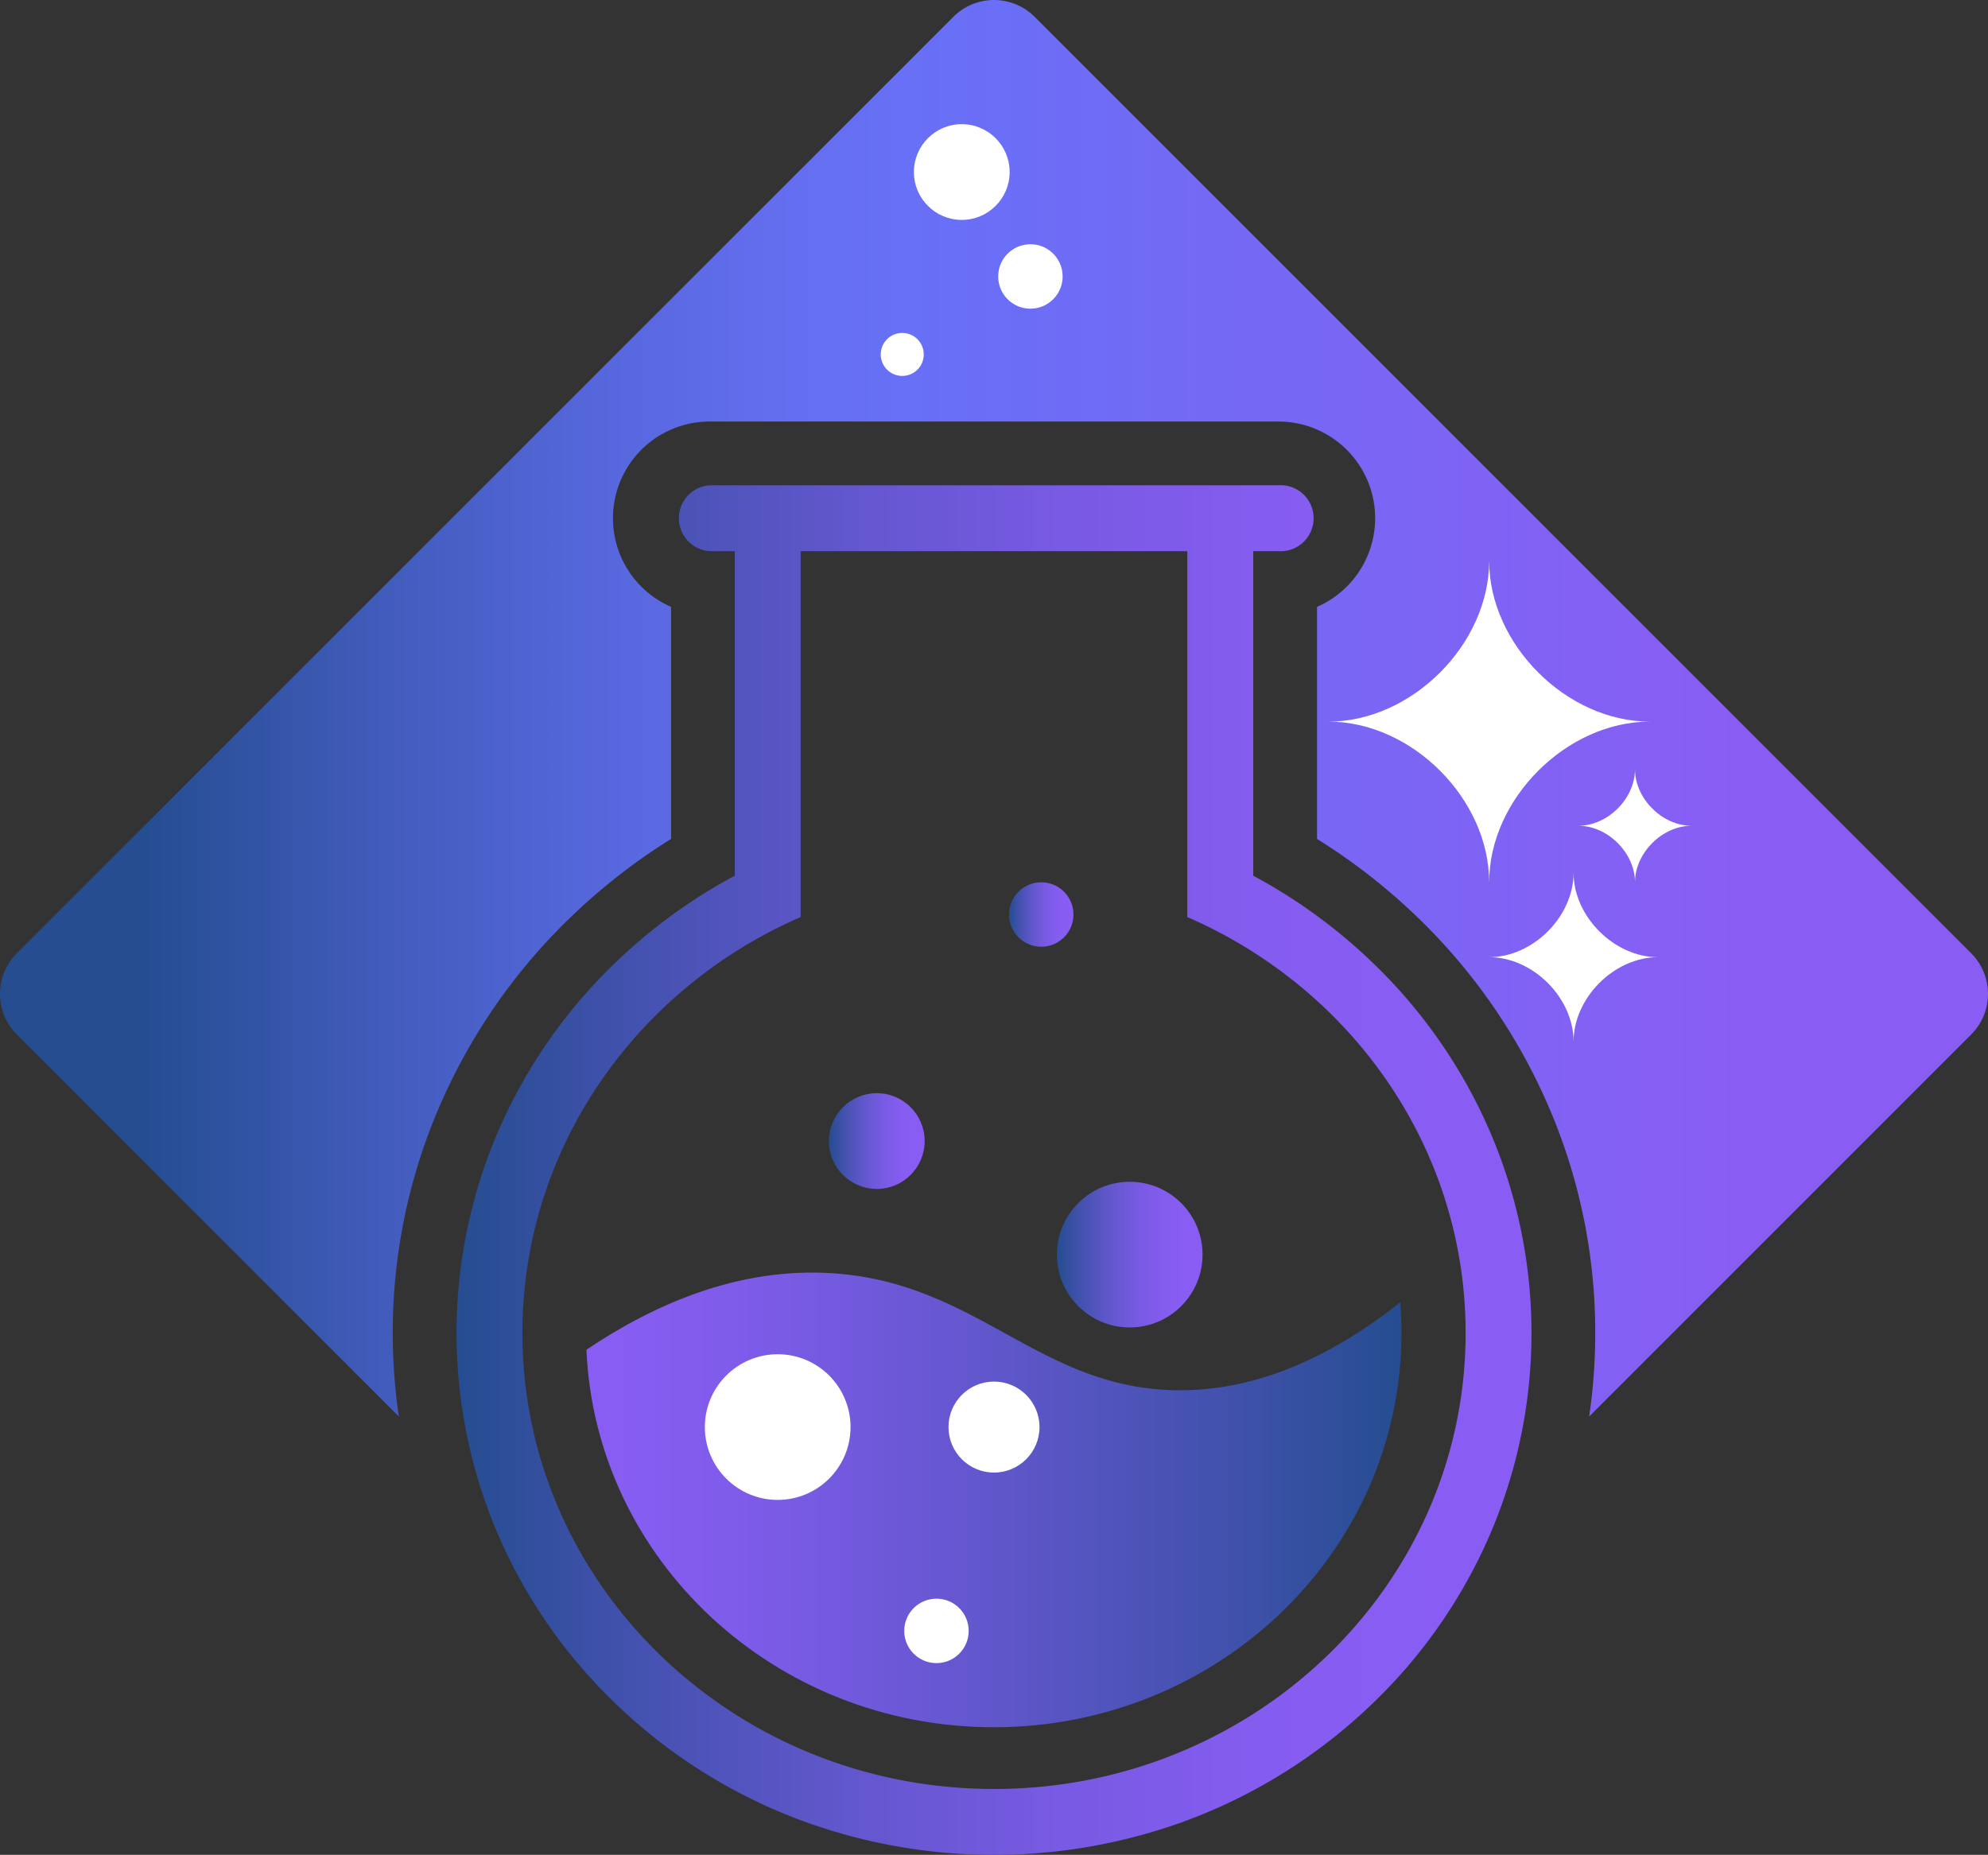
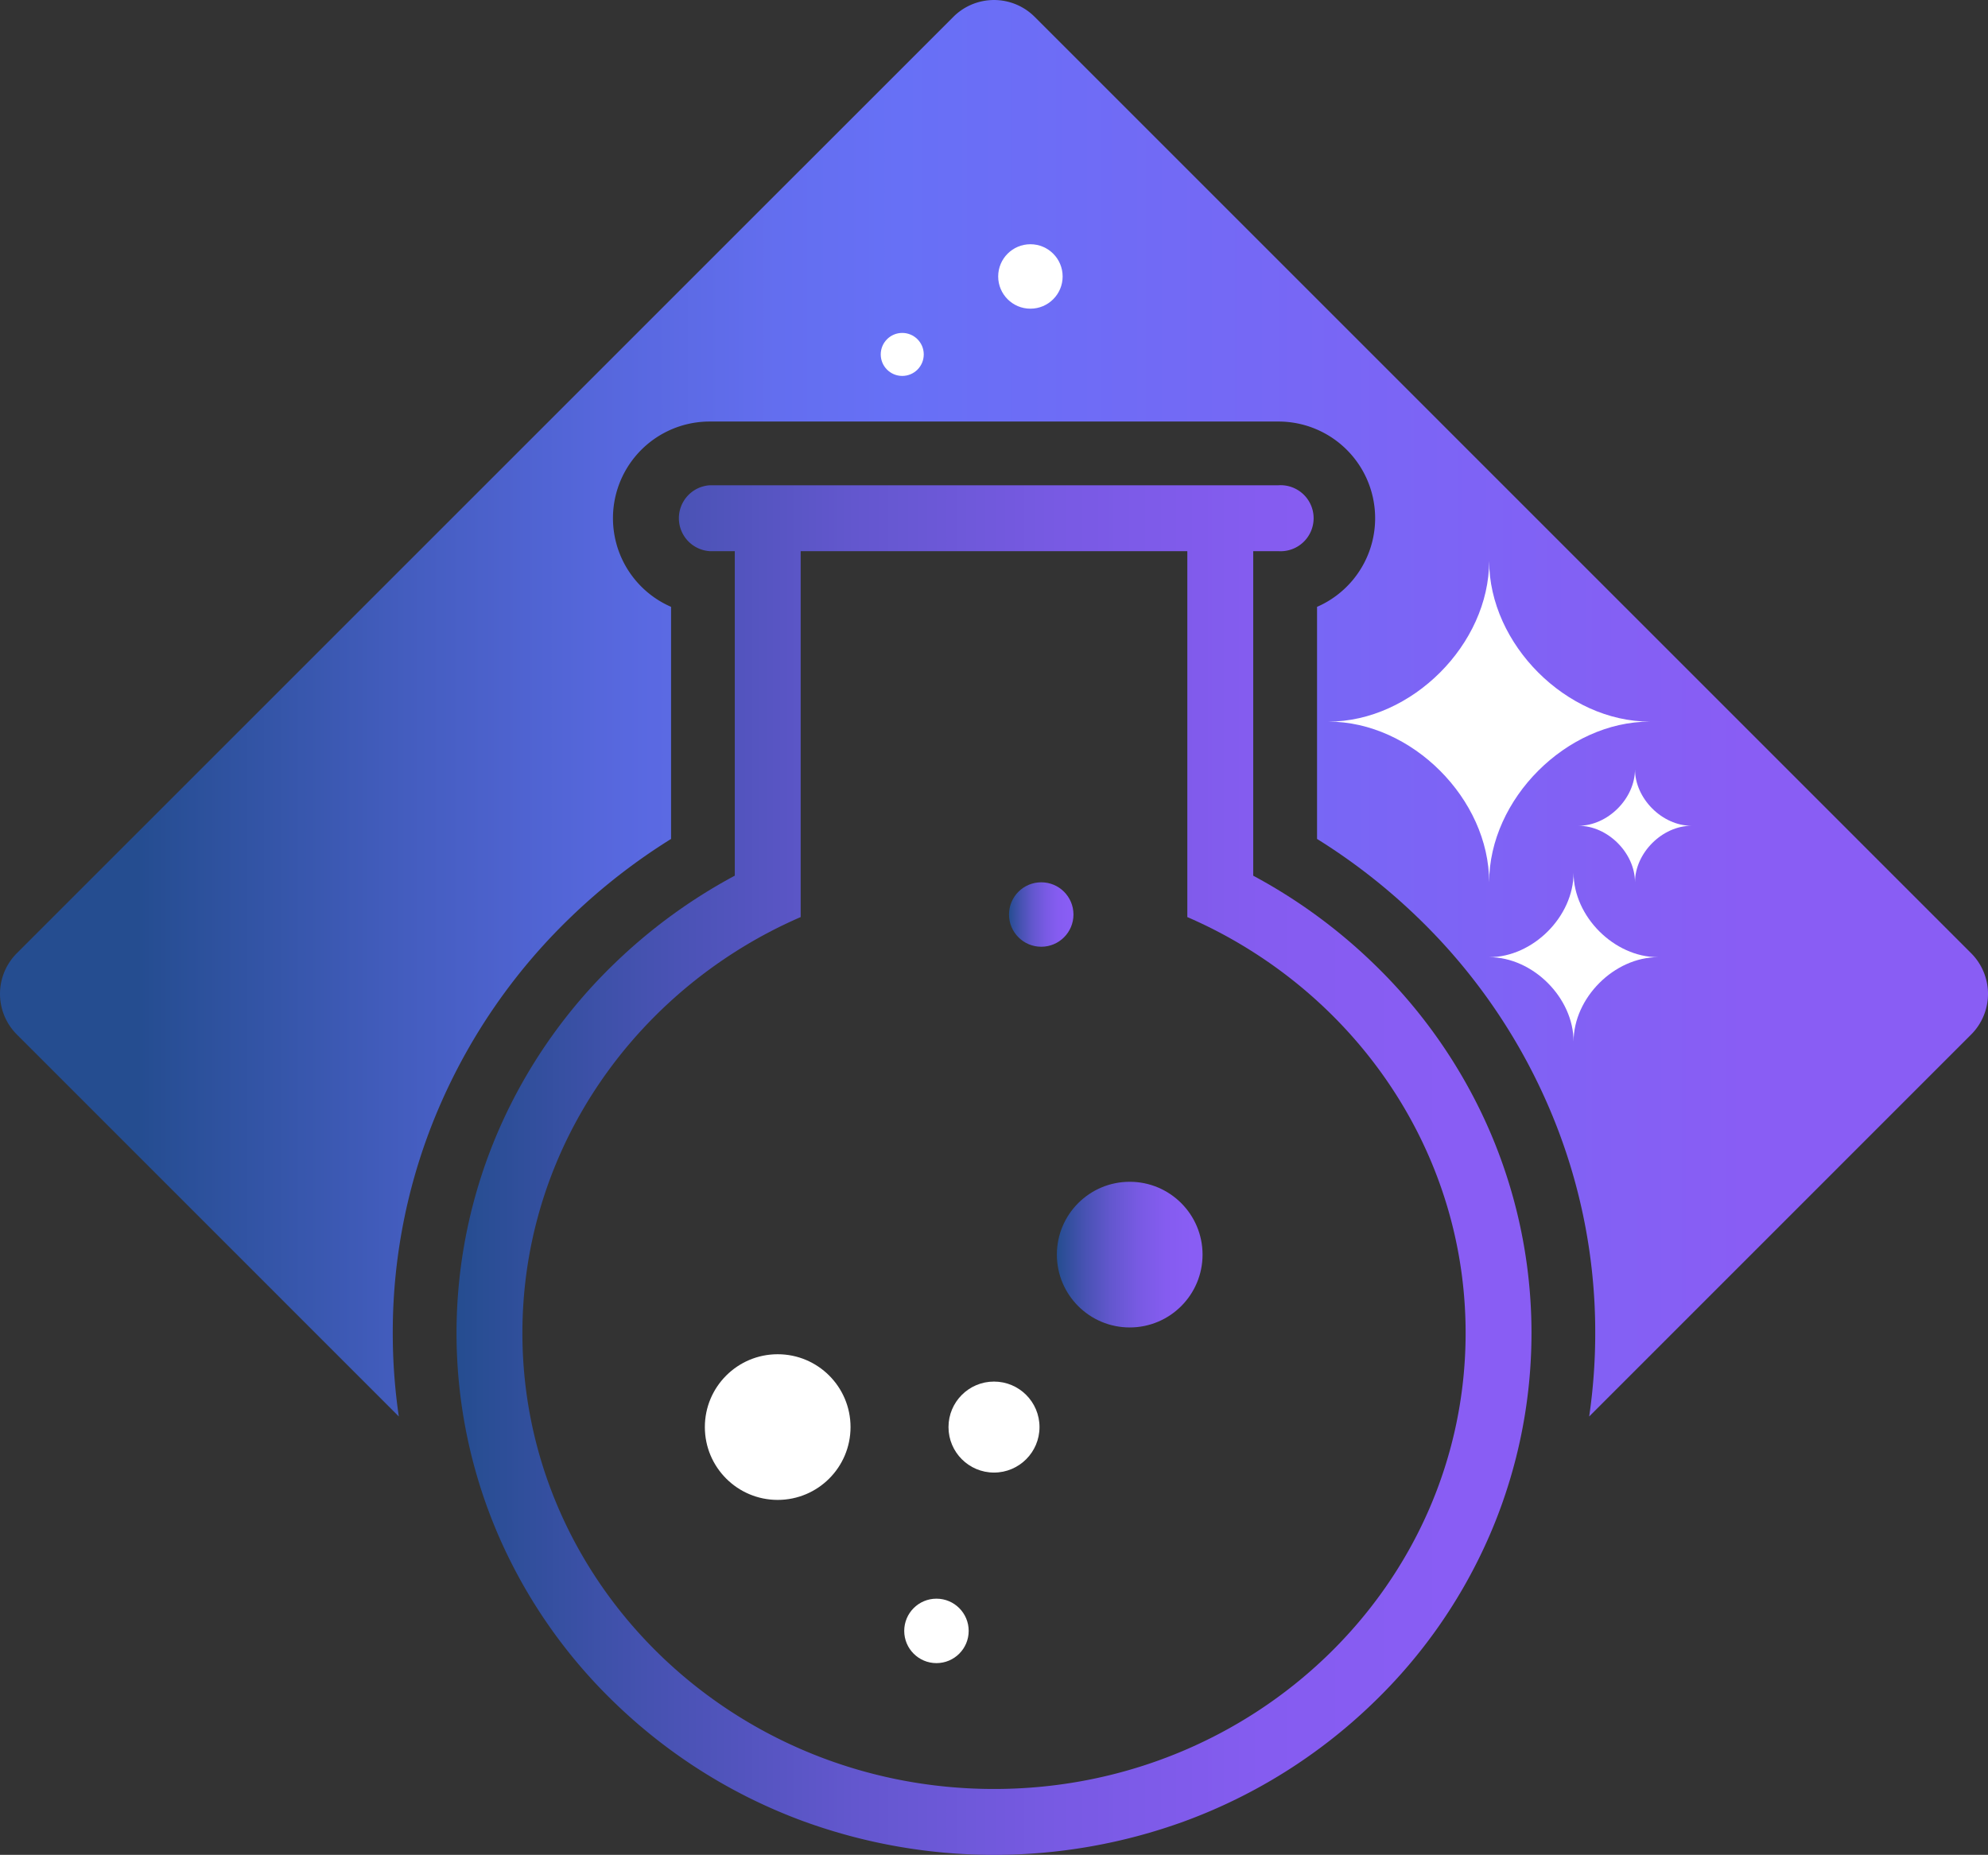
<svg xmlns="http://www.w3.org/2000/svg" xmlns:xlink="http://www.w3.org/1999/xlink" id="Layer_1" data-name="Layer 1" viewBox="0 0 903.08 842.69">
  <rect x="0" y="0" width="903.08" height="842.69" fill="#333333" stroke="none" />
  <defs>
    <style>.cls-1{fill:url(#linear-gradient);}.cls-2{fill:url(#linear-gradient-2);}.cls-3{fill:#fff;}.cls-4{fill:url(#linear-gradient-3);}.cls-5{fill:url(#linear-gradient-4);}.cls-6{fill:url(#linear-gradient-5);}.cls-7{fill:url(#linear-gradient-6);}</style>
    <linearGradient id="linear-gradient" x1="63.66" y1="321.77" x2="866.51" y2="321.77" gradientUnits="userSpaceOnUse">
      <stop offset="0" stop-color="#254d90" />
      <stop offset="0" stop-color="#254d91" />
      <stop offset="0.14" stop-color="#425cbc" />
      <stop offset="0.26" stop-color="#5667dc" />
      <stop offset="0.36" stop-color="#636eef" />
      <stop offset="0.43" stop-color="#6770f6" />
      <stop offset="0.91" stop-color="#895df4" />
    </linearGradient>
    <linearGradient id="linear-gradient-2" x1="266.4" y1="681.43" x2="636.68" y2="681.43" gradientUnits="userSpaceOnUse">
      <stop offset="0" stop-color="#895df4" />
      <stop offset="0.17" stop-color="#805ceb" />
      <stop offset="0.45" stop-color="#6657d1" />
      <stop offset="0.81" stop-color="#3e51a9" />
      <stop offset="1" stop-color="#254d90" />
    </linearGradient>
    <linearGradient id="linear-gradient-3" x1="480.11" y1="569.99" x2="546.28" y2="569.99" gradientUnits="userSpaceOnUse">
      <stop offset="0" stop-color="#254d90" />
      <stop offset="0.18" stop-color="#4652b1" />
      <stop offset="0.37" stop-color="#6357ce" />
      <stop offset="0.56" stop-color="#785ae3" />
      <stop offset="0.75" stop-color="#855cf0" />
      <stop offset="0.93" stop-color="#895df4" />
    </linearGradient>
    <linearGradient id="linear-gradient-4" x1="376.54" y1="518.4" x2="420.04" y2="518.4" xlink:href="#linear-gradient-3" />
    <linearGradient id="linear-gradient-5" x1="458.36" y1="415.48" x2="487.63" y2="415.48" xlink:href="#linear-gradient-3" />
    <linearGradient id="linear-gradient-6" x1="207.38" y1="531.58" x2="695.71" y2="531.58" xlink:href="#linear-gradient-3" />
  </defs>
  <path class="cls-1" d="M895.43,470,721.91,643.53a261.4,261.4,0,0,0,2.75-37.91,258.39,258.39,0,0,0-21.77-104.23A264.76,264.76,0,0,0,644,416.81a274.31,274.31,0,0,0-45.71-35.67V275.7a43.92,43.92,0,0,0-17.53-84.19H322.37a43.92,43.92,0,0,0-17.53,84.19V381.14a274.27,274.27,0,0,0-45.72,35.67,264.88,264.88,0,0,0-58.93,84.58,258.56,258.56,0,0,0-21.77,104.23,261.4,261.4,0,0,0,2.75,37.91L7.66,470a26.12,26.12,0,0,1,0-36.95L433.07,7.66a26.12,26.12,0,0,1,36.95,0L895.43,433.07A26.12,26.12,0,0,1,895.43,470Z" />
-   <path class="cls-2" d="M266.4,613.19c4.09,95.4,85.38,171.52,185,171.52,102.3,0,185.24-80.18,185.24-179.09q0-7.05-.55-14c-39.92,31.68-74,40.15-100.93,40-63.18-.49-90.7-48.91-157.13-53.17C335.3,575.7,297.07,592.59,266.4,613.19Z" />
  <circle class="cls-3" cx="353.28" cy="648.34" r="33.09" />
  <circle class="cls-4" cx="513.19" cy="569.99" r="33.09" />
  <circle class="cls-3" cx="451.54" cy="648.34" r="20.67" />
-   <circle class="cls-5" cx="398.29" cy="518.4" r="21.75" />
-   <circle class="cls-3" cx="436.9" cy="78.16" r="21.75" />
  <circle class="cls-3" cx="425.4" cy="740.94" r="14.64" />
  <circle class="cls-6" cx="473" cy="415.48" r="14.64" />
  <circle class="cls-3" cx="468.08" cy="125.6" r="14.64" />
  <circle class="cls-3" cx="409.86" cy="161.02" r="9.77" />
  <path class="cls-7" d="M676.36,513a236,236,0,0,0-52.53-75.36,244.83,244.83,0,0,0-54.54-39.8V250.4h11.42a15,15,0,1,0,0-29.93H322.37a15,15,0,0,0,0,29.93h11.42V397.83a244.66,244.66,0,0,0-54.55,39.8A236.14,236.14,0,0,0,226.72,513a231.57,231.57,0,0,0-6,170.08q2.73,7.66,6,15.17a235.92,235.92,0,0,0,52.52,75.36,244.31,244.31,0,0,0,85.86,53.86,252.94,252.94,0,0,0,172.89,0,244.46,244.46,0,0,0,85.84-53.86,235.79,235.79,0,0,0,52.53-75.36q3.28-7.5,6-15.17a231.44,231.44,0,0,0-6-170.08ZM451.54,812.76c-118.31,0-214.23-92.73-214.23-207.14,0-72.35,38.36-136,96.48-173.08a213.28,213.28,0,0,1,29.93-15.9V250.4H539.36V416.64a212.73,212.73,0,0,1,29.93,15.9c58.13,37,96.49,100.73,96.49,173.08C665.78,720,569.86,812.76,451.54,812.76Z" />
  <path class="cls-3" d="M714.82,473.21c0-19.88-18.46-38.35-38.35-38.35,19.89,0,38.35-18.46,38.35-38.34,0,19.88,18.47,38.34,38.35,38.34C733.29,434.86,714.82,453.33,714.82,473.21Z" />
  <path class="cls-3" d="M742.72,400.84c0-13.31-12.37-25.68-25.69-25.68,13.32,0,25.69-12.36,25.69-25.68,0,13.32,12.36,25.68,25.68,25.68C755.08,375.16,742.72,387.53,742.72,400.84Z" />
  <path class="cls-3" d="M676.47,400.84c0-37.85-35.15-73-73-73,37.86,0,73-35.15,73-73,0,37.86,35.16,73,73,73C711.63,327.83,676.47,363,676.47,400.84Z" />
</svg>